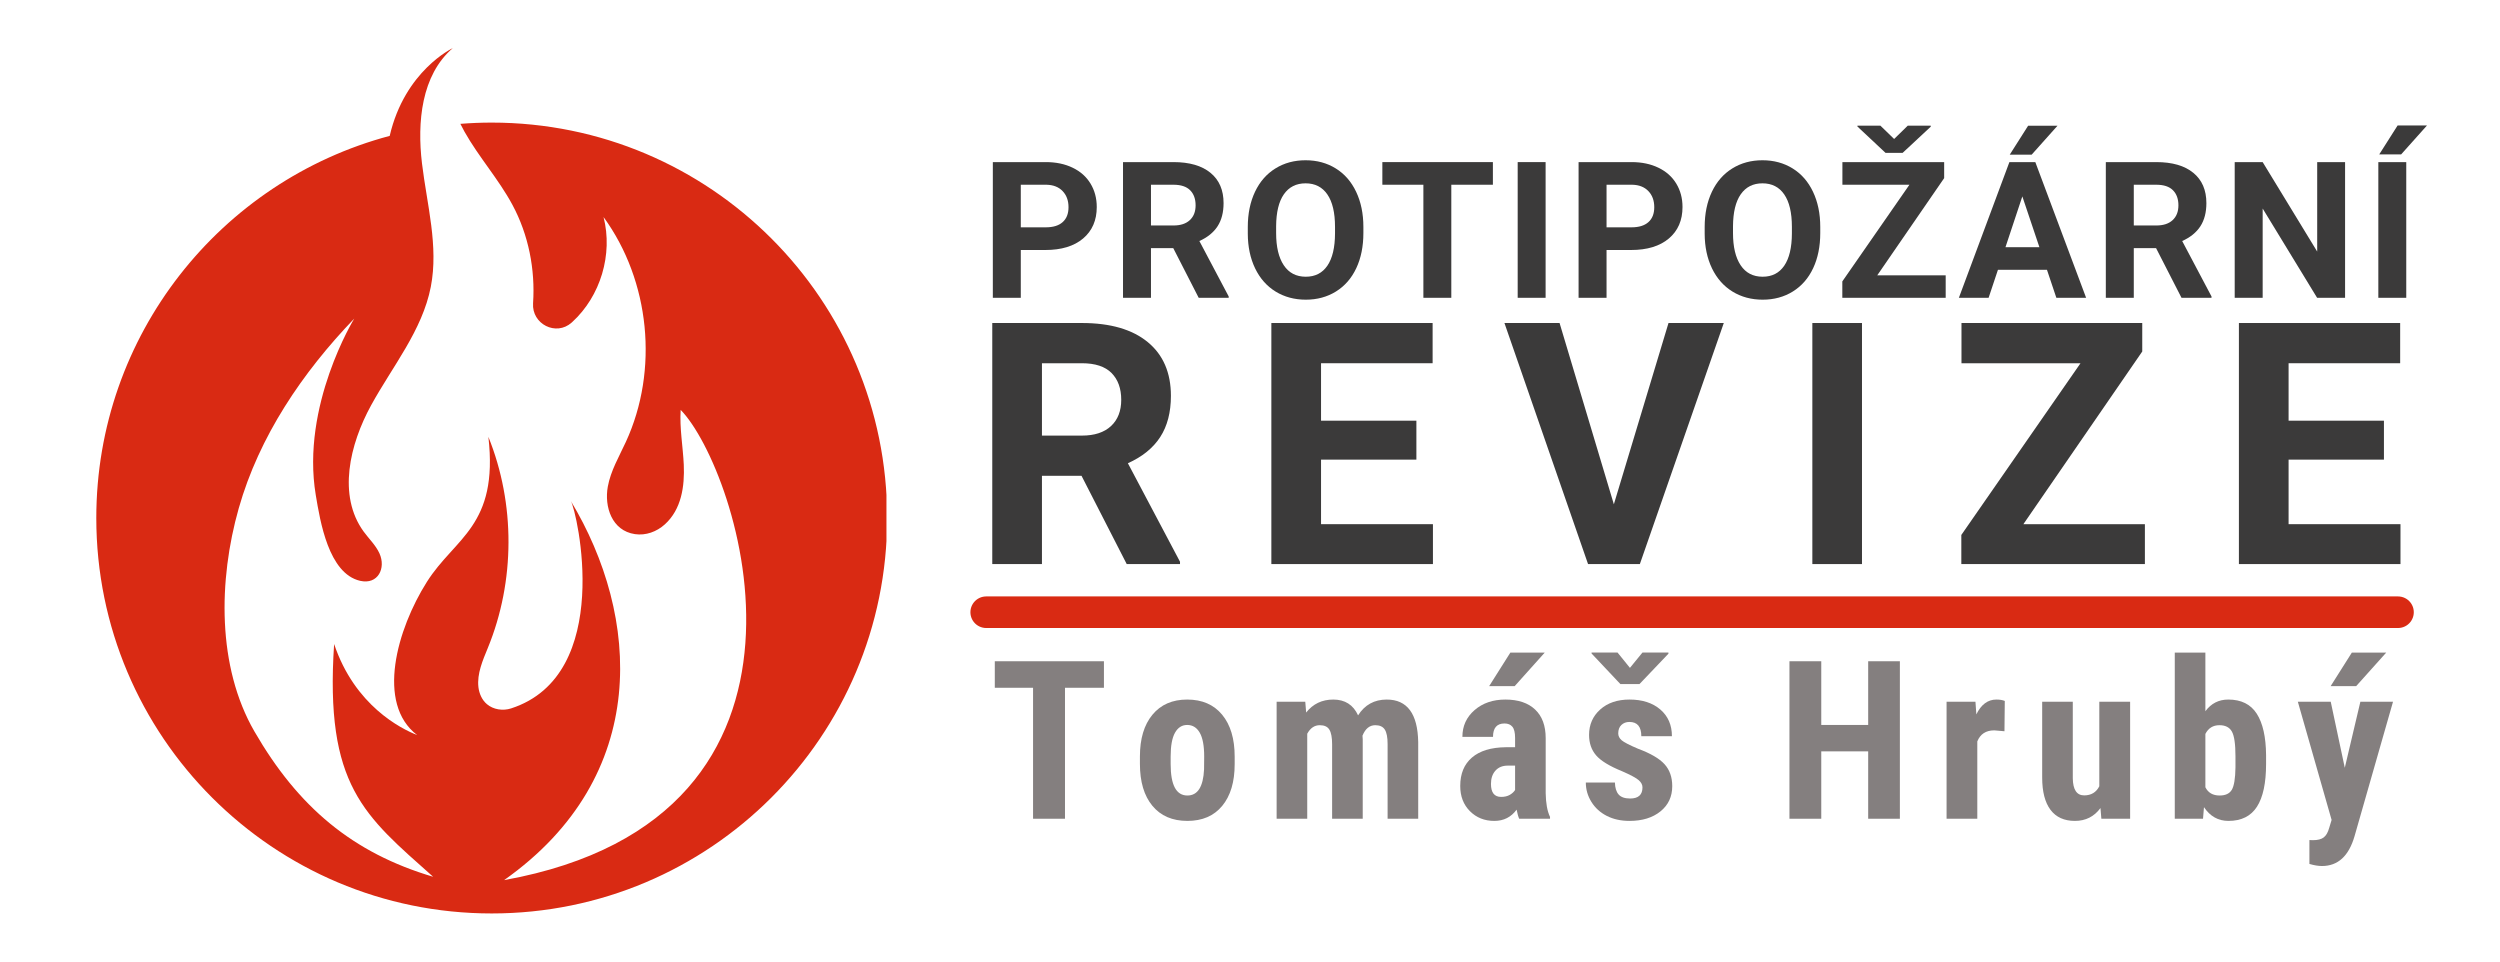
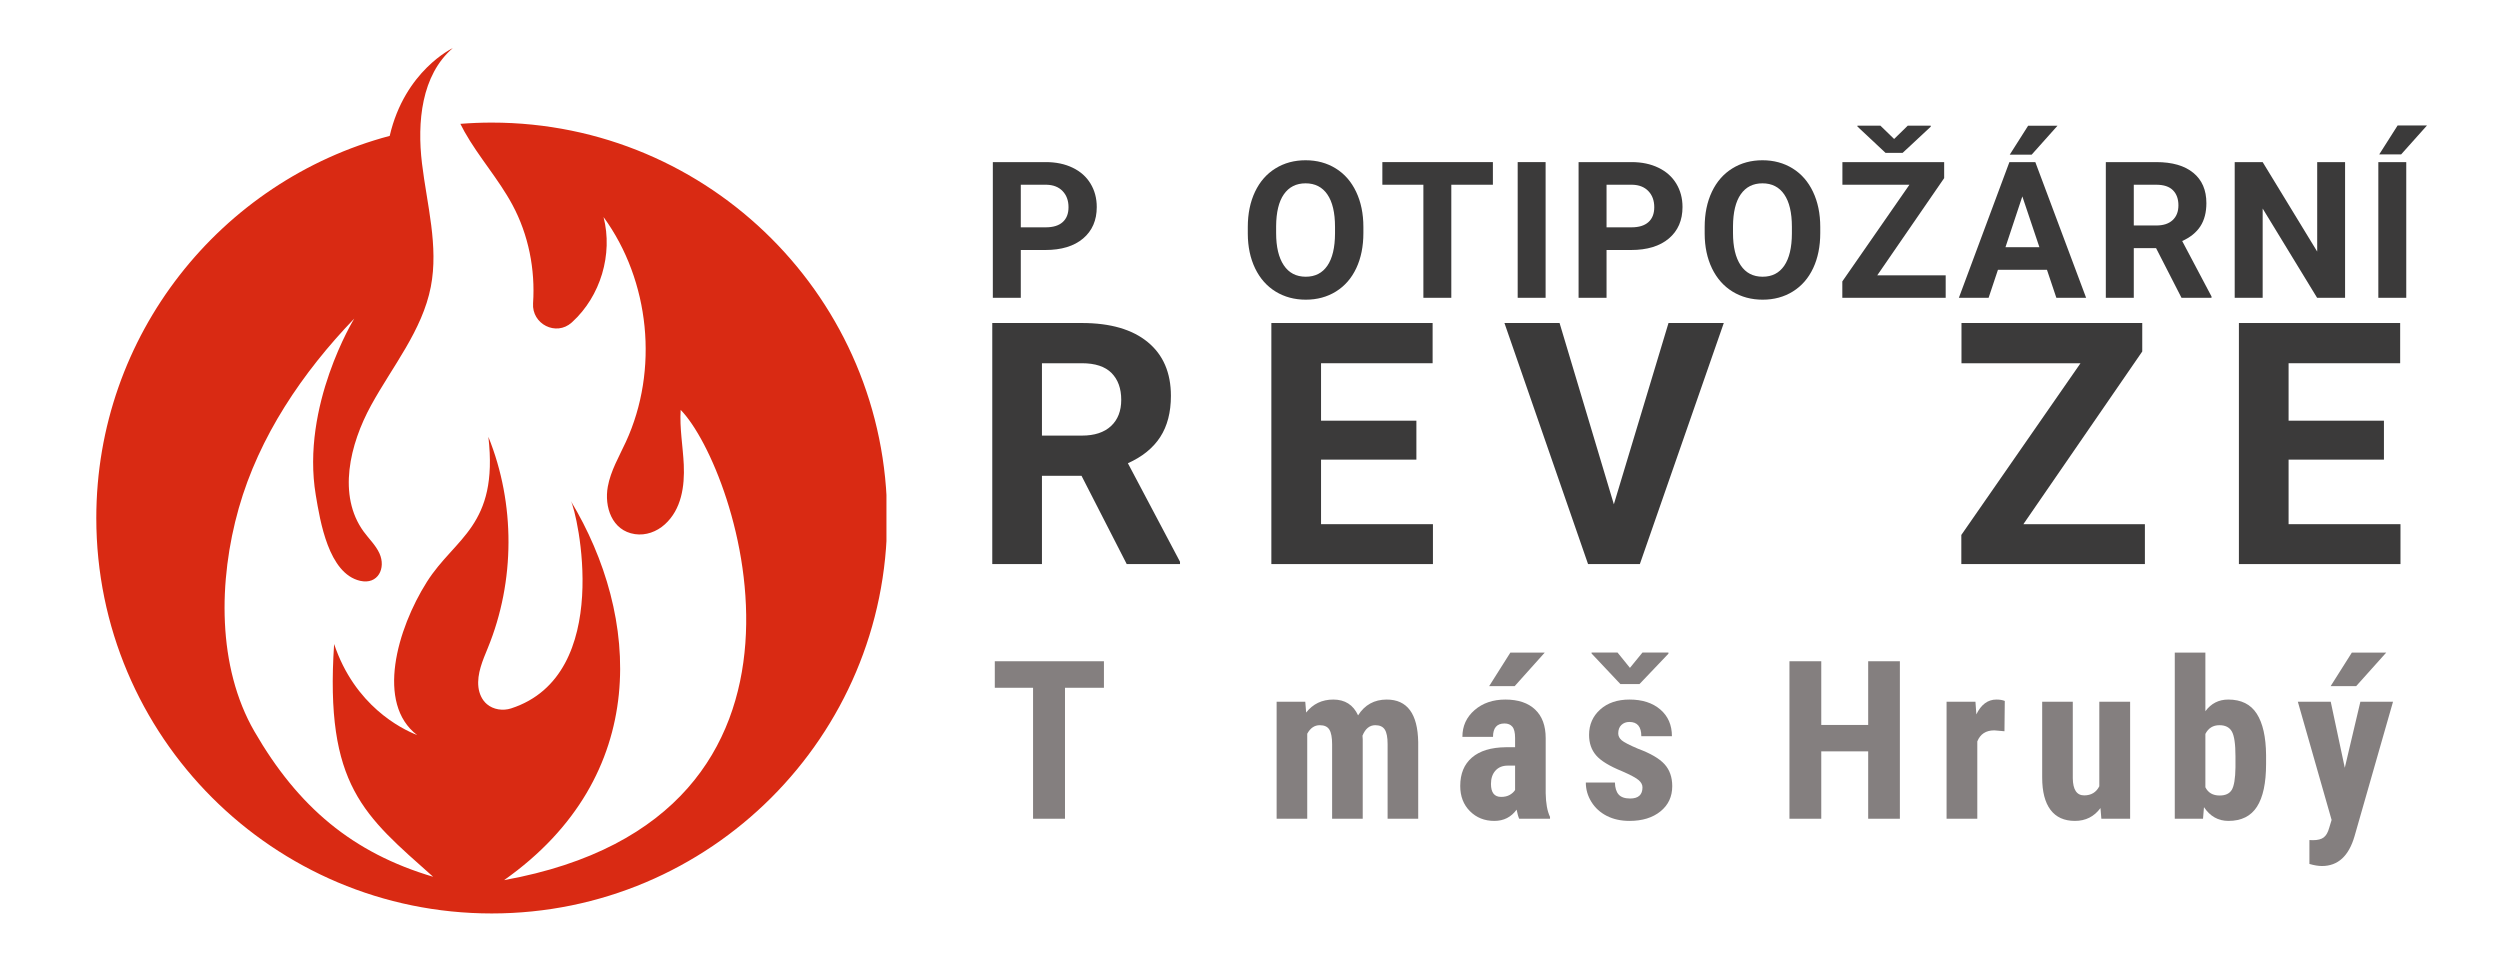
<svg xmlns="http://www.w3.org/2000/svg" width="1300" zoomAndPan="magnify" viewBox="0 0 974.88 375" height="500" preserveAspectRatio="xMidYMid meet" version="1.0">
  <defs>
    <g />
    <clipPath id="e22d152a1f">
      <path d="M 37.496 18.48 L 345.656 18.48 L 345.656 356.688 L 37.496 356.688 Z M 37.496 18.48 " clip-rule="nonzero" />
    </clipPath>
  </defs>
  <g clip-path="url(#e22d152a1f)">
    <path fill="#d92a13" d="M 191.711 47.812 C 187.594 47.812 183.52 47.98 179.484 48.297 C 179.996 49.344 180.535 50.371 181.102 51.375 C 186.68 61.277 194.395 69.867 199.781 79.875 C 206.07 91.566 208.723 105.047 207.836 118.281 C 207.289 126.398 216.84 131.246 222.887 125.801 C 222.953 125.742 223.02 125.684 223.082 125.625 C 234.156 115.539 239.051 99.156 235.324 84.648 C 253.457 109.535 256.918 144.348 244.039 172.32 C 241.402 178.047 238.105 183.602 236.98 189.809 C 235.578 197.562 238.512 206.973 247.57 208.312 C 251.801 208.934 256.043 207.379 259.215 204.516 C 265.723 198.645 266.984 189.641 266.613 181.258 C 266.289 174.113 264.941 166.992 265.402 159.855 C 287.785 182.727 333.25 318.535 196.535 343.254 C 254.164 302.574 249.551 240.156 222.562 195.387 C 225.004 199.434 239.621 263.207 199.258 276.281 C 196.09 277.305 192.352 276.773 189.816 274.609 C 187.906 272.977 186.828 270.512 186.527 268.016 C 185.902 262.754 188.254 257.434 190.199 252.684 C 200.863 226.648 200.941 196.453 190.41 170.367 C 194.402 205.223 177.367 209.609 166.41 226.957 C 154.77 245.387 146.523 274.379 162.617 286.672 C 156.367 284.223 138.281 275.176 130.246 251.16 C 126.574 306.562 142 318.004 168.867 341.941 C 137.48 332.633 116.234 314.785 99.176 285.285 C 84.578 260.035 85.09 226.301 93.047 198.238 C 101.004 170.18 117.891 145.281 138.098 124.25 C 138.098 124.25 117.266 158.141 123.086 193.039 C 124.789 203.23 128.062 223.707 140.414 226.527 C 147.348 228.109 150.551 221.586 147.926 215.816 C 146.465 212.602 143.805 210.125 141.75 207.297 C 131.547 193.254 136.312 173.324 144.652 158.102 C 152.988 142.879 164.641 128.891 167.957 111.852 C 171.047 95.98 166.441 79.773 164.512 63.719 C 162.586 47.668 164.262 29.305 176.52 18.762 C 176.52 18.762 157.812 27.531 151.922 52.996 C 86.035 70.543 37.496 130.617 37.496 202.031 C 37.496 287.199 106.539 356.246 191.711 356.246 C 276.883 356.246 345.926 287.199 345.926 202.031 C 345.926 116.855 276.883 47.812 191.711 47.812 " fill-opacity="1" fill-rule="nonzero" />
  </g>
  <g fill="#3b3a3a" fill-opacity="1">
    <g transform="translate(382.425, 116.141)">
      <g>
        <path d="M 15.625 -18.641 L 15.625 0 L 4.719 0 L 4.719 -52.922 L 25.375 -52.922 C 29.344 -52.922 32.832 -52.191 35.844 -50.734 C 38.863 -49.285 41.188 -47.223 42.812 -44.547 C 44.438 -41.867 45.25 -38.82 45.25 -35.406 C 45.25 -30.219 43.473 -26.125 39.922 -23.125 C 36.379 -20.133 31.469 -18.641 25.188 -18.641 Z M 15.625 -27.484 L 25.375 -27.484 C 28.25 -27.484 30.441 -28.16 31.953 -29.516 C 33.473 -30.867 34.234 -32.805 34.234 -35.328 C 34.234 -37.922 33.469 -40.016 31.938 -41.609 C 30.414 -43.211 28.312 -44.039 25.625 -44.094 L 15.625 -44.094 Z M 15.625 -27.484 " />
      </g>
    </g>
  </g>
  <g fill="#3b3a3a" fill-opacity="1">
    <g transform="translate(433.195, 116.141)">
      <g>
+         </g>
+     </g>
+   </g>
+   <g fill="#3b3a3a" fill-opacity="1">
+     <g transform="translate(483.456, 116.141)">
+       <g>
+         <path d="M 48.203 -25.266 C 48.203 -20.055 47.281 -15.488 45.438 -11.562 C 43.594 -7.633 40.957 -4.602 37.531 -2.469 C 34.102 -0.332 30.172 0.734 25.734 0.734 C 21.348 0.734 17.43 -0.316 13.984 -2.422 C 10.547 -4.535 7.879 -7.551 5.984 -11.469 C 4.098 -15.383 3.145 -19.883 3.125 -24.969 L 3.125 -27.594 C 3.125 -32.801 4.062 -37.383 5.938 -41.344 C 7.82 -45.301 10.477 -48.336 13.906 -50.453 C 17.332 -52.578 21.25 -53.641 25.656 -53.641 C 30.07 -53.641 33.992 -52.578 37.422 -50.453 C 40.848 -48.336 43.5 -45.301 45.375 -41.344 C 47.258 -37.383 48.203 -32.812 48.203 -27.625 Z M 37.141 -27.656 C 37.141 -33.207 36.145 -37.426 34.156 -40.312 C 32.176 -43.195 29.344 -44.641 25.656 -44.641 C 22 -44.641 19.176 -43.211 17.188 -40.359 C 15.207 -37.516 14.203 -33.344 14.172 -27.844 L 14.172 -25.266 C 14.172 -19.859 15.164 -15.664 17.156 -12.688 C 19.145 -9.707 22.004 -8.219 25.734 -8.219 C 29.391 -8.219 32.195 -9.648 34.156 -12.516 C 36.125 -15.391 37.117 -19.578 37.141 -25.078 Z M 37.141 -27.656 " />
+       </g>
+     </g>
+   </g>
+   <g fill="#3b3a3a" fill-opacity="1">
+     <g transform="translate(537.606, 116.141)">
+       <g>
+         <path d="M 44.562 -44.094 L 28.344 -44.094 L 28.344 0 L 17.453 0 L 17.453 -44.094 L 1.453 -44.094 L 1.453 -52.922 L 44.562 -52.922 Z M 44.562 -44.094 " />
+       </g>
+     </g>
+   </g>
+   <g fill="#3b3a3a" fill-opacity="1">
+     <g transform="translate(586.414, 116.141)">
+       <g>
+         <path d="M 16.312 0 L 5.422 0 L 5.422 -52.922 L 16.312 -52.922 Z M 16.312 0 " />
+       </g>
+     </g>
+   </g>
+   <g fill="#3b3a3a" fill-opacity="1">
+     <g transform="translate(610.868, 116.141)">
+       <g>
+         <path d="M 15.625 -18.641 L 15.625 0 L 4.719 0 L 4.719 -52.922 L 25.375 -52.922 C 29.344 -52.922 32.832 -52.191 35.844 -50.734 C 38.863 -49.285 41.188 -47.223 42.812 -44.547 C 44.438 -41.867 45.25 -38.82 45.25 -35.406 C 45.25 -30.219 43.473 -26.125 39.922 -23.125 C 36.379 -20.133 31.469 -18.641 25.188 -18.641 Z M 15.625 -27.484 L 25.375 -27.484 C 28.25 -27.484 30.441 -28.16 31.953 -29.516 C 33.473 -30.867 34.234 -32.805 34.234 -35.328 C 34.234 -37.922 33.469 -40.016 31.938 -41.609 C 30.414 -43.211 28.312 -44.039 25.625 -44.094 L 15.625 -44.094 Z M 15.625 -27.484 " />
+       </g>
+     </g>
+   </g>
+   <g fill="#3b3a3a" fill-opacity="1">
+     <g transform="translate(661.638, 116.141)">
+       <g>
+         <path d="M 48.203 -25.266 C 48.203 -20.055 47.281 -15.488 45.438 -11.562 C 43.594 -7.633 40.957 -4.602 37.531 -2.469 C 34.102 -0.332 30.172 0.734 25.734 0.734 C 21.348 0.734 17.43 -0.316 13.984 -2.422 C 10.547 -4.535 7.879 -7.551 5.984 -11.469 C 4.098 -15.383 3.145 -19.883 3.125 -24.969 L 3.125 -27.594 C 3.125 -32.801 4.062 -37.383 5.938 -41.344 C 7.82 -45.301 10.477 -48.336 13.906 -50.453 C 17.332 -52.578 21.25 -53.641 25.656 -53.641 C 30.07 -53.641 33.992 -52.578 37.422 -50.453 C 40.848 -48.336 43.5 -45.301 45.375 -41.344 C 47.258 -37.383 48.203 -32.812 48.203 -27.625 Z M 37.141 -27.656 C 37.141 -33.207 36.145 -37.426 34.156 -40.312 C 32.176 -43.195 29.344 -44.641 25.656 -44.641 C 22 -44.641 19.176 -43.211 17.188 -40.359 C 15.207 -37.516 14.203 -33.344 14.172 -27.844 L 14.172 -25.266 C 14.172 -19.859 15.164 -15.664 17.156 -12.688 C 19.145 -9.707 22.004 -8.219 25.734 -8.219 C 29.391 -8.219 32.195 -9.648 34.156 -12.516 C 36.125 -15.391 37.117 -19.578 37.141 -25.078 Z M 37.141 -27.656 " />
+       </g>
+     </g>
+   </g>
+   <g fill="#3b3a3a" fill-opacity="1">
+     <g transform="translate(715.789, 116.141)">
+       <g>
+         <path d="M 16.281 -8.766 L 42.969 -8.766 L 42.969 0 L 2.656 0 L 2.656 -6.391 L 28.828 -44.094 L 2.688 -44.094 L 2.688 -52.922 L 42.375 -52.922 L 42.375 -46.672 Z M 22.859 -61.938 L 28.172 -67.125 L 37.141 -67.125 L 37.141 -66.734 L 26.172 -56.516 L 19.516 -56.516 L 8.547 -66.797 L 8.547 -67.125 L 17.516 -67.125 Z M 22.859 -61.938 " />
+       </g>
+     </g>
+   </g>
+   <g fill="#3b3a3a" fill-opacity="1">
+     <g transform="translate(763.651, 116.141)">
+       <g>
+         <path d="M 34.609 -10.906 L 15.484 -10.906 L 11.844 0 L 0.25 0 L 19.953 -52.922 L 30.062 -52.922 L 49.875 0 L 38.266 0 Z M 18.422 -19.734 L 31.656 -19.734 L 25 -39.547 Z M 27.25 -67.094 L 38.703 -67.094 L 28.641 -55.828 L 20.094 -55.828 Z M 27.25 -67.094 " />
+       </g>
+     </g>
+   </g>
+   <g fill="#3b3a3a" fill-opacity="1">
+     <g transform="translate(816.493, 116.141)">
+       <g>
        <path d="M 24.312 -19.375 L 15.625 -19.375 L 15.625 0 L 4.719 0 L 4.719 -52.922 L 24.391 -52.922 C 30.641 -52.922 35.457 -51.523 38.844 -48.734 C 42.238 -45.953 43.938 -42.016 43.938 -36.922 C 43.938 -33.316 43.156 -30.305 41.594 -27.891 C 40.031 -25.484 37.664 -23.566 34.5 -22.141 L 45.938 -0.516 L 45.938 0 L 34.234 0 Z M 15.625 -28.203 L 24.422 -28.203 C 27.16 -28.203 29.281 -28.898 30.781 -30.297 C 32.281 -31.691 33.031 -33.613 33.031 -36.062 C 33.031 -38.551 32.32 -40.508 30.906 -41.938 C 29.488 -43.375 27.316 -44.094 24.391 -44.094 L 15.625 -44.094 Z M 15.625 -28.203 " />
      </g>
    </g>
  </g>
  <g fill="#3b3a3a" fill-opacity="1">
-     <g transform="translate(483.456, 116.141)">
-       <g>
-         <path d="M 48.203 -25.266 C 48.203 -20.055 47.281 -15.488 45.438 -11.562 C 43.594 -7.633 40.957 -4.602 37.531 -2.469 C 34.102 -0.332 30.172 0.734 25.734 0.734 C 21.348 0.734 17.43 -0.316 13.984 -2.422 C 10.547 -4.535 7.879 -7.551 5.984 -11.469 C 4.098 -15.383 3.145 -19.883 3.125 -24.969 L 3.125 -27.594 C 3.125 -32.801 4.062 -37.383 5.938 -41.344 C 7.82 -45.301 10.477 -48.336 13.906 -50.453 C 17.332 -52.578 21.25 -53.641 25.656 -53.641 C 30.07 -53.641 33.992 -52.578 37.422 -50.453 C 40.848 -48.336 43.5 -45.301 45.375 -41.344 C 47.258 -37.383 48.203 -32.812 48.203 -27.625 Z M 37.141 -27.656 C 37.141 -33.207 36.145 -37.426 34.156 -40.312 C 32.176 -43.195 29.344 -44.641 25.656 -44.641 C 22 -44.641 19.176 -43.211 17.188 -40.359 C 15.207 -37.516 14.203 -33.344 14.172 -27.844 L 14.172 -25.266 C 14.172 -19.859 15.164 -15.664 17.156 -12.688 C 19.145 -9.707 22.004 -8.219 25.734 -8.219 C 29.391 -8.219 32.195 -9.648 34.156 -12.516 C 36.125 -15.391 37.117 -19.578 37.141 -25.078 Z M 37.141 -27.656 " />
-       </g>
-     </g>
-   </g>
-   <g fill="#3b3a3a" fill-opacity="1">
-     <g transform="translate(537.606, 116.141)">
-       <g>
-         <path d="M 44.562 -44.094 L 28.344 -44.094 L 28.344 0 L 17.453 0 L 17.453 -44.094 L 1.453 -44.094 L 1.453 -52.922 L 44.562 -52.922 Z M 44.562 -44.094 " />
-       </g>
-     </g>
-   </g>
-   <g fill="#3b3a3a" fill-opacity="1">
-     <g transform="translate(586.414, 116.141)">
-       <g>
-         <path d="M 16.312 0 L 5.422 0 L 5.422 -52.922 L 16.312 -52.922 Z M 16.312 0 " />
-       </g>
-     </g>
-   </g>
-   <g fill="#3b3a3a" fill-opacity="1">
-     <g transform="translate(610.868, 116.141)">
-       <g>
-         <path d="M 15.625 -18.641 L 15.625 0 L 4.719 0 L 4.719 -52.922 L 25.375 -52.922 C 29.344 -52.922 32.832 -52.191 35.844 -50.734 C 38.863 -49.285 41.188 -47.223 42.812 -44.547 C 44.438 -41.867 45.25 -38.82 45.25 -35.406 C 45.25 -30.219 43.473 -26.125 39.922 -23.125 C 36.379 -20.133 31.469 -18.641 25.188 -18.641 Z M 15.625 -27.484 L 25.375 -27.484 C 28.25 -27.484 30.441 -28.16 31.953 -29.516 C 33.473 -30.867 34.234 -32.805 34.234 -35.328 C 34.234 -37.922 33.469 -40.016 31.938 -41.609 C 30.414 -43.211 28.312 -44.039 25.625 -44.094 L 15.625 -44.094 Z M 15.625 -27.484 " />
-       </g>
-     </g>
-   </g>
-   <g fill="#3b3a3a" fill-opacity="1">
-     <g transform="translate(661.638, 116.141)">
-       <g>
-         <path d="M 48.203 -25.266 C 48.203 -20.055 47.281 -15.488 45.438 -11.562 C 43.594 -7.633 40.957 -4.602 37.531 -2.469 C 34.102 -0.332 30.172 0.734 25.734 0.734 C 21.348 0.734 17.43 -0.316 13.984 -2.422 C 10.547 -4.535 7.879 -7.551 5.984 -11.469 C 4.098 -15.383 3.145 -19.883 3.125 -24.969 L 3.125 -27.594 C 3.125 -32.801 4.062 -37.383 5.938 -41.344 C 7.82 -45.301 10.477 -48.336 13.906 -50.453 C 17.332 -52.578 21.25 -53.641 25.656 -53.641 C 30.07 -53.641 33.992 -52.578 37.422 -50.453 C 40.848 -48.336 43.5 -45.301 45.375 -41.344 C 47.258 -37.383 48.203 -32.812 48.203 -27.625 Z M 37.141 -27.656 C 37.141 -33.207 36.145 -37.426 34.156 -40.312 C 32.176 -43.195 29.344 -44.641 25.656 -44.641 C 22 -44.641 19.176 -43.211 17.188 -40.359 C 15.207 -37.516 14.203 -33.344 14.172 -27.844 L 14.172 -25.266 C 14.172 -19.859 15.164 -15.664 17.156 -12.688 C 19.145 -9.707 22.004 -8.219 25.734 -8.219 C 29.391 -8.219 32.195 -9.648 34.156 -12.516 C 36.125 -15.391 37.117 -19.578 37.141 -25.078 Z M 37.141 -27.656 " />
-       </g>
-     </g>
-   </g>
-   <g fill="#3b3a3a" fill-opacity="1">
-     <g transform="translate(715.789, 116.141)">
-       <g>
-         <path d="M 16.281 -8.766 L 42.969 -8.766 L 42.969 0 L 2.656 0 L 2.656 -6.391 L 28.828 -44.094 L 2.688 -44.094 L 2.688 -52.922 L 42.375 -52.922 L 42.375 -46.672 Z M 22.859 -61.938 L 28.172 -67.125 L 37.141 -67.125 L 37.141 -66.734 L 26.172 -56.516 L 19.516 -56.516 L 8.547 -66.797 L 8.547 -67.125 L 17.516 -67.125 Z M 22.859 -61.938 " />
-       </g>
-     </g>
-   </g>
-   <g fill="#3b3a3a" fill-opacity="1">
-     <g transform="translate(763.651, 116.141)">
-       <g>
-         <path d="M 34.609 -10.906 L 15.484 -10.906 L 11.844 0 L 0.25 0 L 19.953 -52.922 L 30.062 -52.922 L 49.875 0 L 38.266 0 Z M 18.422 -19.734 L 31.656 -19.734 L 25 -39.547 Z M 27.25 -67.094 L 38.703 -67.094 L 28.641 -55.828 L 20.094 -55.828 Z M 27.25 -67.094 " />
-       </g>
-     </g>
-   </g>
-   <g fill="#3b3a3a" fill-opacity="1">
-     <g transform="translate(816.493, 116.141)">
-       <g>
-         <path d="M 24.312 -19.375 L 15.625 -19.375 L 15.625 0 L 4.719 0 L 4.719 -52.922 L 24.391 -52.922 C 30.641 -52.922 35.457 -51.523 38.844 -48.734 C 42.238 -45.953 43.938 -42.016 43.938 -36.922 C 43.938 -33.316 43.156 -30.305 41.594 -27.891 C 40.031 -25.484 37.664 -23.566 34.5 -22.141 L 45.938 -0.516 L 45.938 0 L 34.234 0 Z M 15.625 -28.203 L 24.422 -28.203 C 27.16 -28.203 29.281 -28.898 30.781 -30.297 C 32.281 -31.691 33.031 -33.613 33.031 -36.062 C 33.031 -38.551 32.32 -40.508 30.906 -41.938 C 29.488 -43.375 27.316 -44.094 24.391 -44.094 L 15.625 -44.094 Z M 15.625 -28.203 " />
-       </g>
-     </g>
-   </g>
-   <g fill="#3b3a3a" fill-opacity="1">
    <g transform="translate(866.754, 116.141)">
      <g>
        <path d="M 47.766 0 L 36.859 0 L 15.625 -34.812 L 15.625 0 L 4.719 0 L 4.719 -52.922 L 15.625 -52.922 L 36.891 -18.031 L 36.891 -52.922 L 47.766 -52.922 Z M 47.766 0 " />
      </g>
    </g>
  </g>
  <g fill="#3b3a3a" fill-opacity="1">
    <g transform="translate(922.068, 116.141)">
      <g>
        <path d="M 16.312 0 L 5.422 0 L 5.422 -52.922 L 16.312 -52.922 Z M 12.938 -67.203 L 24.391 -67.203 L 14.328 -55.938 L 5.781 -55.938 Z M 12.938 -67.203 " />
      </g>
    </g>
  </g>
  <g fill="#3b3a3a" fill-opacity="1">
    <g transform="translate(378.534, 219.99)">
      <g>
        <path d="M 43.203 -34.422 L 27.766 -34.422 L 27.766 0 L 8.391 0 L 8.391 -94.016 L 43.328 -94.016 C 54.43 -94.016 62.992 -91.535 69.016 -86.578 C 75.047 -81.629 78.062 -74.633 78.062 -65.594 C 78.062 -59.188 76.672 -53.836 73.891 -49.547 C 71.117 -45.266 66.914 -41.859 61.281 -39.328 L 81.609 -0.906 L 81.609 0 L 60.828 0 Z M 27.766 -50.109 L 43.391 -50.109 C 48.254 -50.109 52.02 -51.344 54.688 -53.812 C 57.352 -56.289 58.688 -59.703 58.688 -64.047 C 58.688 -68.484 57.426 -71.973 54.906 -74.516 C 52.395 -77.055 48.535 -78.328 43.328 -78.328 L 27.766 -78.328 Z M 27.766 -50.109 " />
      </g>
    </g>
  </g>
  <g fill="#3b3a3a" fill-opacity="1">
    <g transform="translate(487.379, 219.99)">
      <g>
        <path d="M 64.953 -40.734 L 27.766 -40.734 L 27.766 -15.562 L 71.406 -15.562 L 71.406 0 L 8.391 0 L 8.391 -94.016 L 71.281 -94.016 L 71.281 -78.328 L 27.766 -78.328 L 27.766 -55.922 L 64.953 -55.922 Z M 64.953 -40.734 " />
      </g>
    </g>
  </g>
  <g fill="#3b3a3a" fill-opacity="1">
    <g transform="translate(586.218, 219.99)">
      <g>
        <path d="M 43.125 -23.312 L 64.438 -94.016 L 86 -94.016 L 53.266 0 L 33.062 0 L 0.453 -94.016 L 21.953 -94.016 Z M 43.125 -23.312 " />
      </g>
    </g>
  </g>
  <g fill="#3b3a3a" fill-opacity="1">
    <g transform="translate(697.13, 219.99)">
      <g>
-         <path d="M 28.984 0 L 9.625 0 L 9.625 -94.016 L 28.984 -94.016 Z M 28.984 0 " />
-       </g>
+         </g>
    </g>
  </g>
  <g fill="#3b3a3a" fill-opacity="1">
    <g transform="translate(760.137, 219.99)">
      <g>
        <path d="M 28.922 -15.562 L 76.312 -15.562 L 76.312 0 L 4.719 0 L 4.719 -11.359 L 51.203 -78.328 L 4.781 -78.328 L 4.781 -94.016 L 75.281 -94.016 L 75.281 -82.906 Z M 28.922 -15.562 " />
      </g>
    </g>
  </g>
  <g fill="#3b3a3a" fill-opacity="1">
    <g transform="translate(864.722, 219.99)">
      <g>
        <path d="M 64.953 -40.734 L 27.766 -40.734 L 27.766 -15.562 L 71.406 -15.562 L 71.406 0 L 8.391 0 L 8.391 -94.016 L 71.281 -94.016 L 71.281 -78.328 L 27.766 -78.328 L 27.766 -55.922 L 64.953 -55.922 Z M 64.953 -40.734 " />
      </g>
    </g>
  </g>
  <g fill="#847f7f" fill-opacity="1">
    <g transform="translate(385.755, 319.31)">
      <g>
        <path d="M 44.719 -51.078 L 29.531 -51.078 L 29.531 0 L 17.078 0 L 17.078 -51.078 L 2.156 -51.078 L 2.156 -61.422 L 44.719 -61.422 Z M 44.719 -51.078 " />
      </g>
    </g>
  </g>
  <g fill="#847f7f" fill-opacity="1">
    <g transform="translate(441.556, 319.31)">
      <g>
-         <path d="M 2.953 -24.297 C 2.953 -31.211 4.582 -36.641 7.844 -40.578 C 11.102 -44.516 15.617 -46.484 21.391 -46.484 C 27.211 -46.484 31.754 -44.516 35.016 -40.578 C 38.273 -36.641 39.906 -31.188 39.906 -24.219 L 39.906 -21.297 C 39.906 -14.359 38.285 -8.93 35.047 -5.016 C 31.816 -1.109 27.289 0.844 21.469 0.844 C 15.625 0.844 11.078 -1.113 7.828 -5.031 C 4.578 -8.957 2.953 -14.41 2.953 -21.391 Z M 14.938 -21.297 C 14.938 -13.141 17.113 -9.062 21.469 -9.062 C 25.488 -9.062 27.656 -12.469 27.969 -19.281 L 28.016 -24.297 C 28.016 -28.461 27.438 -31.551 26.281 -33.562 C 25.125 -35.57 23.492 -36.578 21.391 -36.578 C 19.359 -36.578 17.773 -35.57 16.641 -33.562 C 15.504 -31.551 14.938 -28.461 14.938 -24.297 Z M 14.938 -21.297 " />
-       </g>
+         </g>
    </g>
  </g>
  <g fill="#847f7f" fill-opacity="1">
    <g transform="translate(493.434, 319.31)">
      <g>
        <path d="M 15.562 -45.641 L 15.906 -41.422 C 18.57 -44.797 22.098 -46.484 26.484 -46.484 C 31.047 -46.484 34.27 -44.43 36.156 -40.328 C 38.77 -44.43 42.492 -46.484 47.328 -46.484 C 55.316 -46.484 59.41 -40.957 59.609 -29.906 L 59.609 0 L 47.672 0 L 47.672 -29.141 C 47.672 -31.785 47.301 -33.672 46.562 -34.797 C 45.832 -35.922 44.598 -36.484 42.859 -36.484 C 40.641 -36.484 38.977 -35.117 37.875 -32.391 L 37.969 -30.969 L 37.969 0 L 26.031 0 L 26.031 -29.062 C 26.031 -31.676 25.676 -33.566 24.969 -34.734 C 24.27 -35.898 23.02 -36.484 21.219 -36.484 C 19.164 -36.484 17.535 -35.375 16.328 -33.156 L 16.328 0 L 4.391 0 L 4.391 -45.641 Z M 15.562 -45.641 " />
      </g>
    </g>
  </g>
  <g fill="#847f7f" fill-opacity="1">
    <g transform="translate(566.401, 319.31)">
      <g>
        <path d="M 26.031 0 C 25.688 -0.695 25.348 -1.879 25.016 -3.547 C 22.879 -0.617 19.984 0.844 16.328 0.844 C 12.504 0.844 9.332 -0.422 6.812 -2.953 C 4.289 -5.484 3.031 -8.758 3.031 -12.781 C 3.031 -17.562 4.555 -21.258 7.609 -23.875 C 10.66 -26.488 15.055 -27.828 20.797 -27.891 L 24.422 -27.891 L 24.422 -31.547 C 24.422 -33.598 24.066 -35.047 23.359 -35.891 C 22.66 -36.734 21.641 -37.156 20.297 -37.156 C 17.305 -37.156 15.812 -35.414 15.812 -31.938 L 3.875 -31.938 C 3.875 -36.156 5.457 -39.633 8.625 -42.375 C 11.789 -45.113 15.789 -46.484 20.625 -46.484 C 25.633 -46.484 29.508 -45.18 32.25 -42.578 C 34.988 -39.984 36.359 -36.266 36.359 -31.422 L 36.359 -9.953 C 36.422 -6.016 36.984 -2.938 38.047 -0.719 L 38.047 0 Z M 18.984 -8.516 C 20.305 -8.516 21.43 -8.781 22.359 -9.312 C 23.285 -9.852 23.973 -10.488 24.422 -11.219 L 24.422 -20.719 L 21.562 -20.719 C 19.531 -20.719 17.93 -20.066 16.766 -18.766 C 15.598 -17.473 15.016 -15.742 15.016 -13.578 C 15.016 -10.203 16.336 -8.516 18.984 -8.516 Z M 22.578 -64.797 L 35.984 -64.797 L 24.266 -51.719 L 14.312 -51.719 Z M 22.578 -64.797 " />
      </g>
    </g>
  </g>
  <g fill="#847f7f" fill-opacity="1">
    <g transform="translate(615.959, 319.31)">
      <g>
        <path d="M 24.547 -12.234 C 24.547 -13.242 24.062 -14.176 23.094 -15.031 C 22.125 -15.895 19.969 -17.055 16.625 -18.516 C 11.695 -20.516 8.312 -22.582 6.469 -24.719 C 4.633 -26.852 3.719 -29.508 3.719 -32.688 C 3.719 -36.688 5.156 -39.984 8.031 -42.578 C 10.914 -45.18 14.734 -46.484 19.484 -46.484 C 24.492 -46.484 28.504 -45.188 31.516 -42.594 C 34.523 -40.008 36.031 -36.539 36.031 -32.188 L 24.094 -32.188 C 24.094 -35.895 22.547 -37.75 19.453 -37.75 C 18.18 -37.75 17.133 -37.352 16.312 -36.562 C 15.5 -35.781 15.094 -34.688 15.094 -33.281 C 15.094 -32.27 15.539 -31.375 16.438 -30.594 C 17.344 -29.82 19.473 -28.723 22.828 -27.297 C 27.691 -25.492 31.129 -23.488 33.141 -21.281 C 35.148 -19.07 36.156 -16.211 36.156 -12.703 C 36.156 -8.617 34.617 -5.336 31.547 -2.859 C 28.484 -0.391 24.461 0.844 19.484 0.844 C 16.141 0.844 13.188 0.191 10.625 -1.109 C 8.07 -2.422 6.07 -4.242 4.625 -6.578 C 3.176 -8.91 2.453 -11.426 2.453 -14.125 L 13.797 -14.125 C 13.848 -12.051 14.332 -10.492 15.25 -9.453 C 16.164 -8.41 17.66 -7.891 19.734 -7.891 C 22.941 -7.891 24.547 -9.336 24.547 -12.234 Z M 19.656 -58.844 L 24.547 -64.828 L 34.672 -64.828 L 34.672 -64.375 L 23.375 -52.516 L 15.938 -52.516 L 4.688 -64.453 L 4.688 -64.828 L 14.812 -64.828 Z M 19.656 -58.844 " />
      </g>
    </g>
  </g>
  <g fill="#847f7f" fill-opacity="1">
    <g transform="translate(664.083, 319.31)">
      <g />
    </g>
  </g>
  <g fill="#847f7f" fill-opacity="1">
    <g transform="translate(692.889, 319.31)">
      <g>
        <path d="M 48 0 L 35.641 0 L 35.641 -26.281 L 17.344 -26.281 L 17.344 0 L 4.938 0 L 4.938 -61.422 L 17.344 -61.422 L 17.344 -36.578 L 35.641 -36.578 L 35.641 -61.422 L 48 -61.422 Z M 48 0 " />
      </g>
    </g>
  </g>
  <g fill="#847f7f" fill-opacity="1">
    <g transform="translate(754.806, 319.31)">
      <g>
        <path d="M 26.875 -34.125 L 22.906 -34.469 C 19.645 -34.469 17.438 -33.031 16.281 -30.156 L 16.281 0 L 4.297 0 L 4.297 -45.641 L 15.562 -45.641 L 15.906 -40.703 C 17.789 -44.555 20.391 -46.484 23.703 -46.484 C 25.055 -46.484 26.156 -46.301 27 -45.938 Z M 26.875 -34.125 " />
      </g>
    </g>
  </g>
  <g fill="#847f7f" fill-opacity="1">
    <g transform="translate(792.343, 319.31)">
      <g>
        <path d="M 26.781 -4.172 C 24.312 -0.828 20.992 0.844 16.828 0.844 C 12.641 0.844 9.461 -0.594 7.297 -3.469 C 5.129 -6.352 4.047 -10.555 4.047 -16.078 L 4.047 -45.641 L 15.984 -45.641 L 15.984 -15.781 C 16.047 -11.332 17.523 -9.109 20.422 -9.109 C 23.148 -9.109 25.117 -10.289 26.328 -12.656 L 26.328 -45.641 L 38.344 -45.641 L 38.344 0 L 27.125 0 Z M 26.781 -4.172 " />
      </g>
    </g>
  </g>
  <g fill="#847f7f" fill-opacity="1">
    <g transform="translate(843.757, 319.31)">
      <g>
        <path d="M 39.953 -21.344 C 39.953 -13.945 38.77 -8.398 36.406 -4.703 C 34.039 -1.004 30.328 0.844 25.266 0.844 C 21.297 0.844 18.117 -0.941 15.734 -4.516 L 15.359 0 L 4.344 0 L 4.344 -64.797 L 16.281 -64.797 L 16.281 -41.938 C 18.531 -44.969 21.5 -46.484 25.188 -46.484 C 30.25 -46.484 33.957 -44.645 36.312 -40.969 C 38.676 -37.301 39.891 -31.926 39.953 -24.844 Z M 28.016 -24.344 C 28.016 -29.145 27.547 -32.367 26.609 -34.016 C 25.68 -35.66 24.066 -36.484 21.766 -36.484 C 19.266 -36.484 17.438 -35.348 16.281 -33.078 L 16.281 -12.281 C 17.352 -10.133 19.207 -9.062 21.844 -9.062 C 24.125 -9.062 25.707 -9.805 26.594 -11.297 C 27.477 -12.797 27.953 -15.695 28.016 -20 Z M 28.016 -24.344 " />
      </g>
    </g>
  </g>
  <g fill="#847f7f" fill-opacity="1">
    <g transform="translate(895.424, 319.31)">
      <g>
        <path d="M 18.984 -19.875 L 25.062 -45.641 L 37.797 -45.641 L 22.781 6.828 C 20.531 14.566 16.297 18.438 10.078 18.438 C 8.648 18.438 7.02 18.164 5.188 17.625 L 5.188 8.312 L 6.578 8.359 C 8.43 8.359 9.828 8 10.766 7.281 C 11.711 6.562 12.426 5.316 12.906 3.547 L 13.844 0.469 L 0.672 -45.641 L 13.5 -45.641 Z M 21.734 -64.797 L 35.141 -64.797 L 23.422 -51.719 L 13.469 -51.719 Z M 21.734 -64.797 " />
      </g>
    </g>
  </g>
-   <path stroke-linecap="round" transform="matrix(0.77, 0, 0, 0.77, 378.397, 232.605)" fill="none" stroke-linejoin="miter" d="M 8.002 8.001 L 723.067 8.001 " stroke="#d92a13" stroke-width="16" stroke-opacity="1" stroke-miterlimit="4" />
</svg>